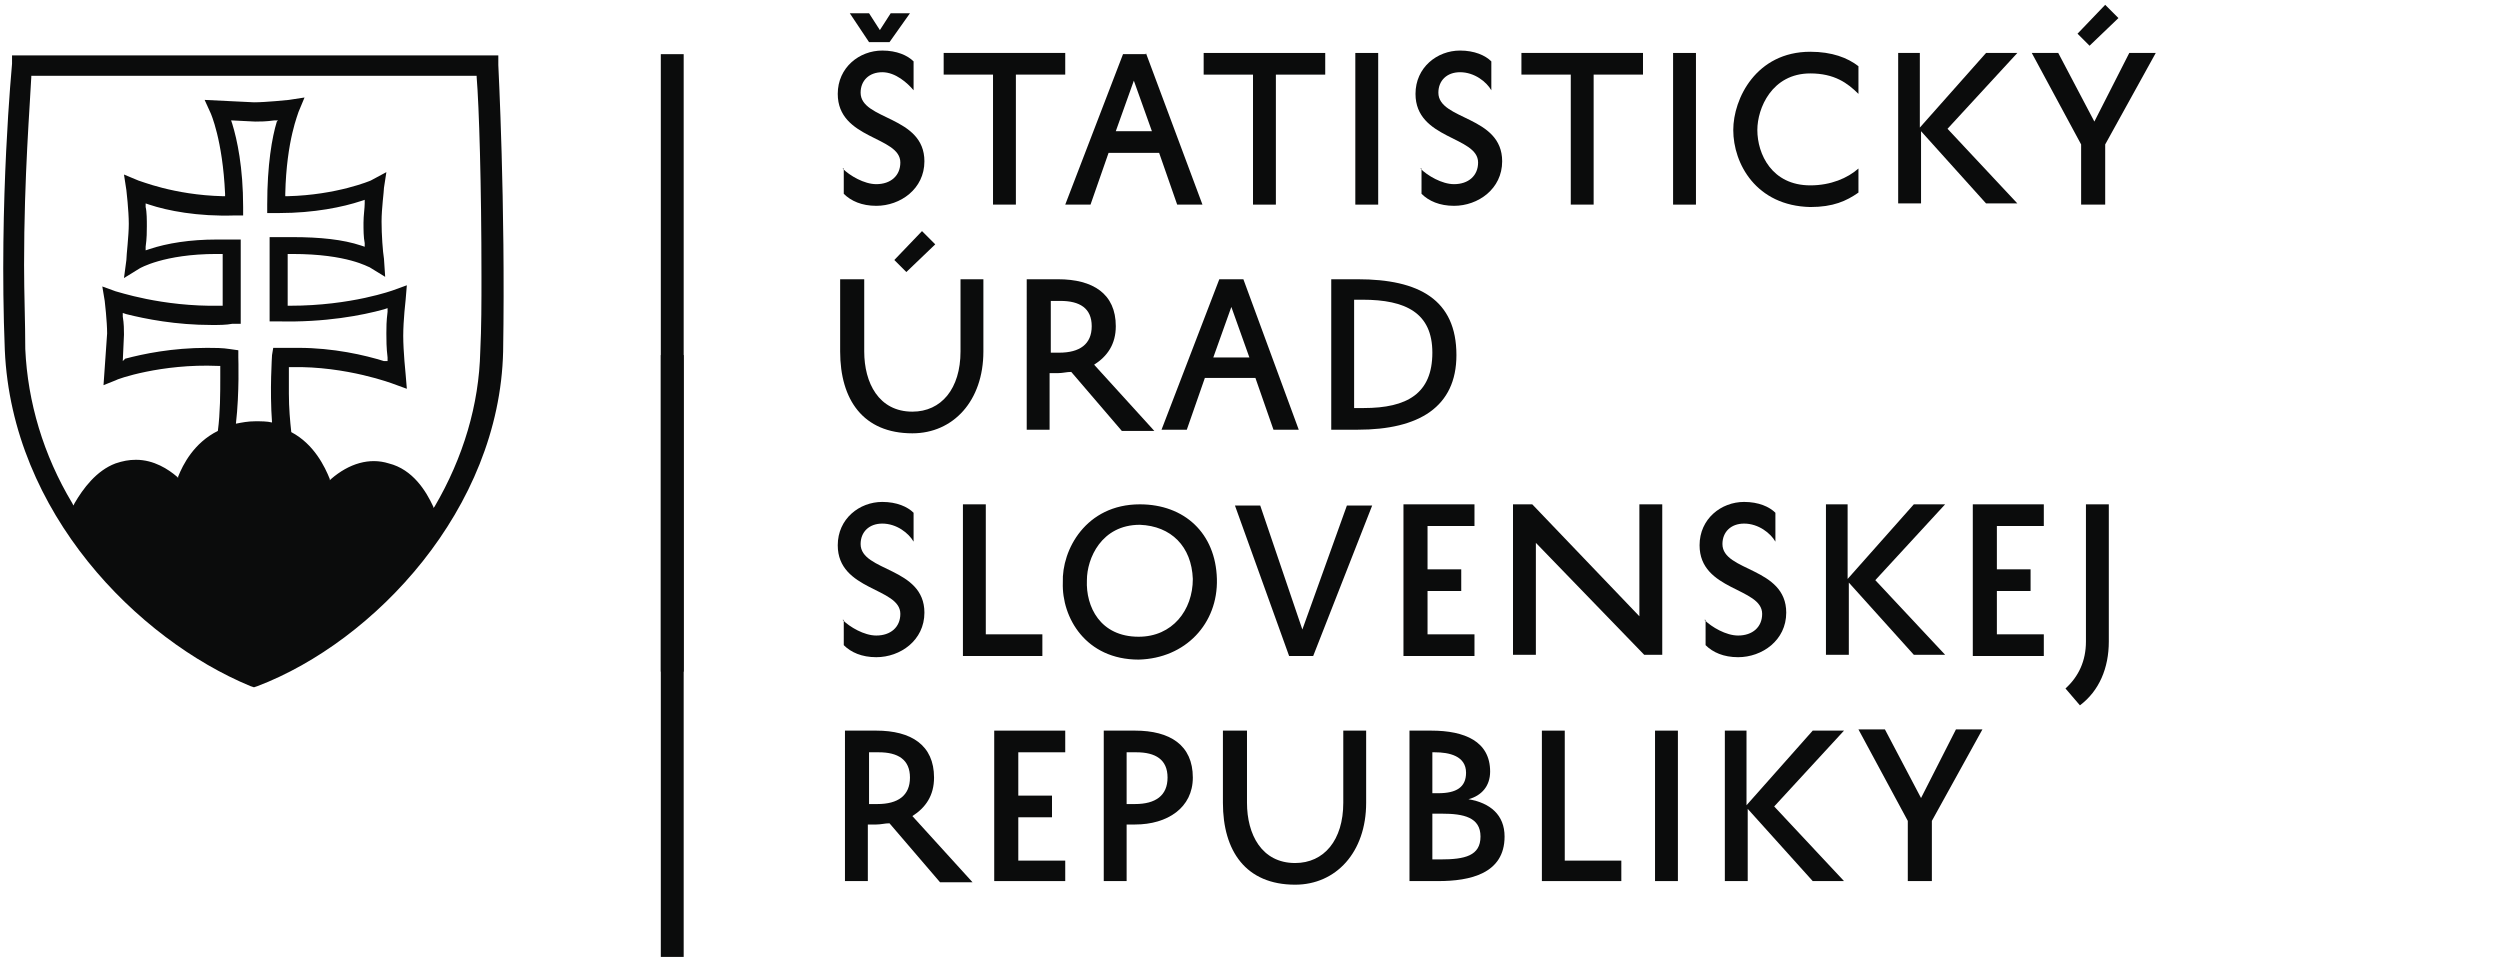
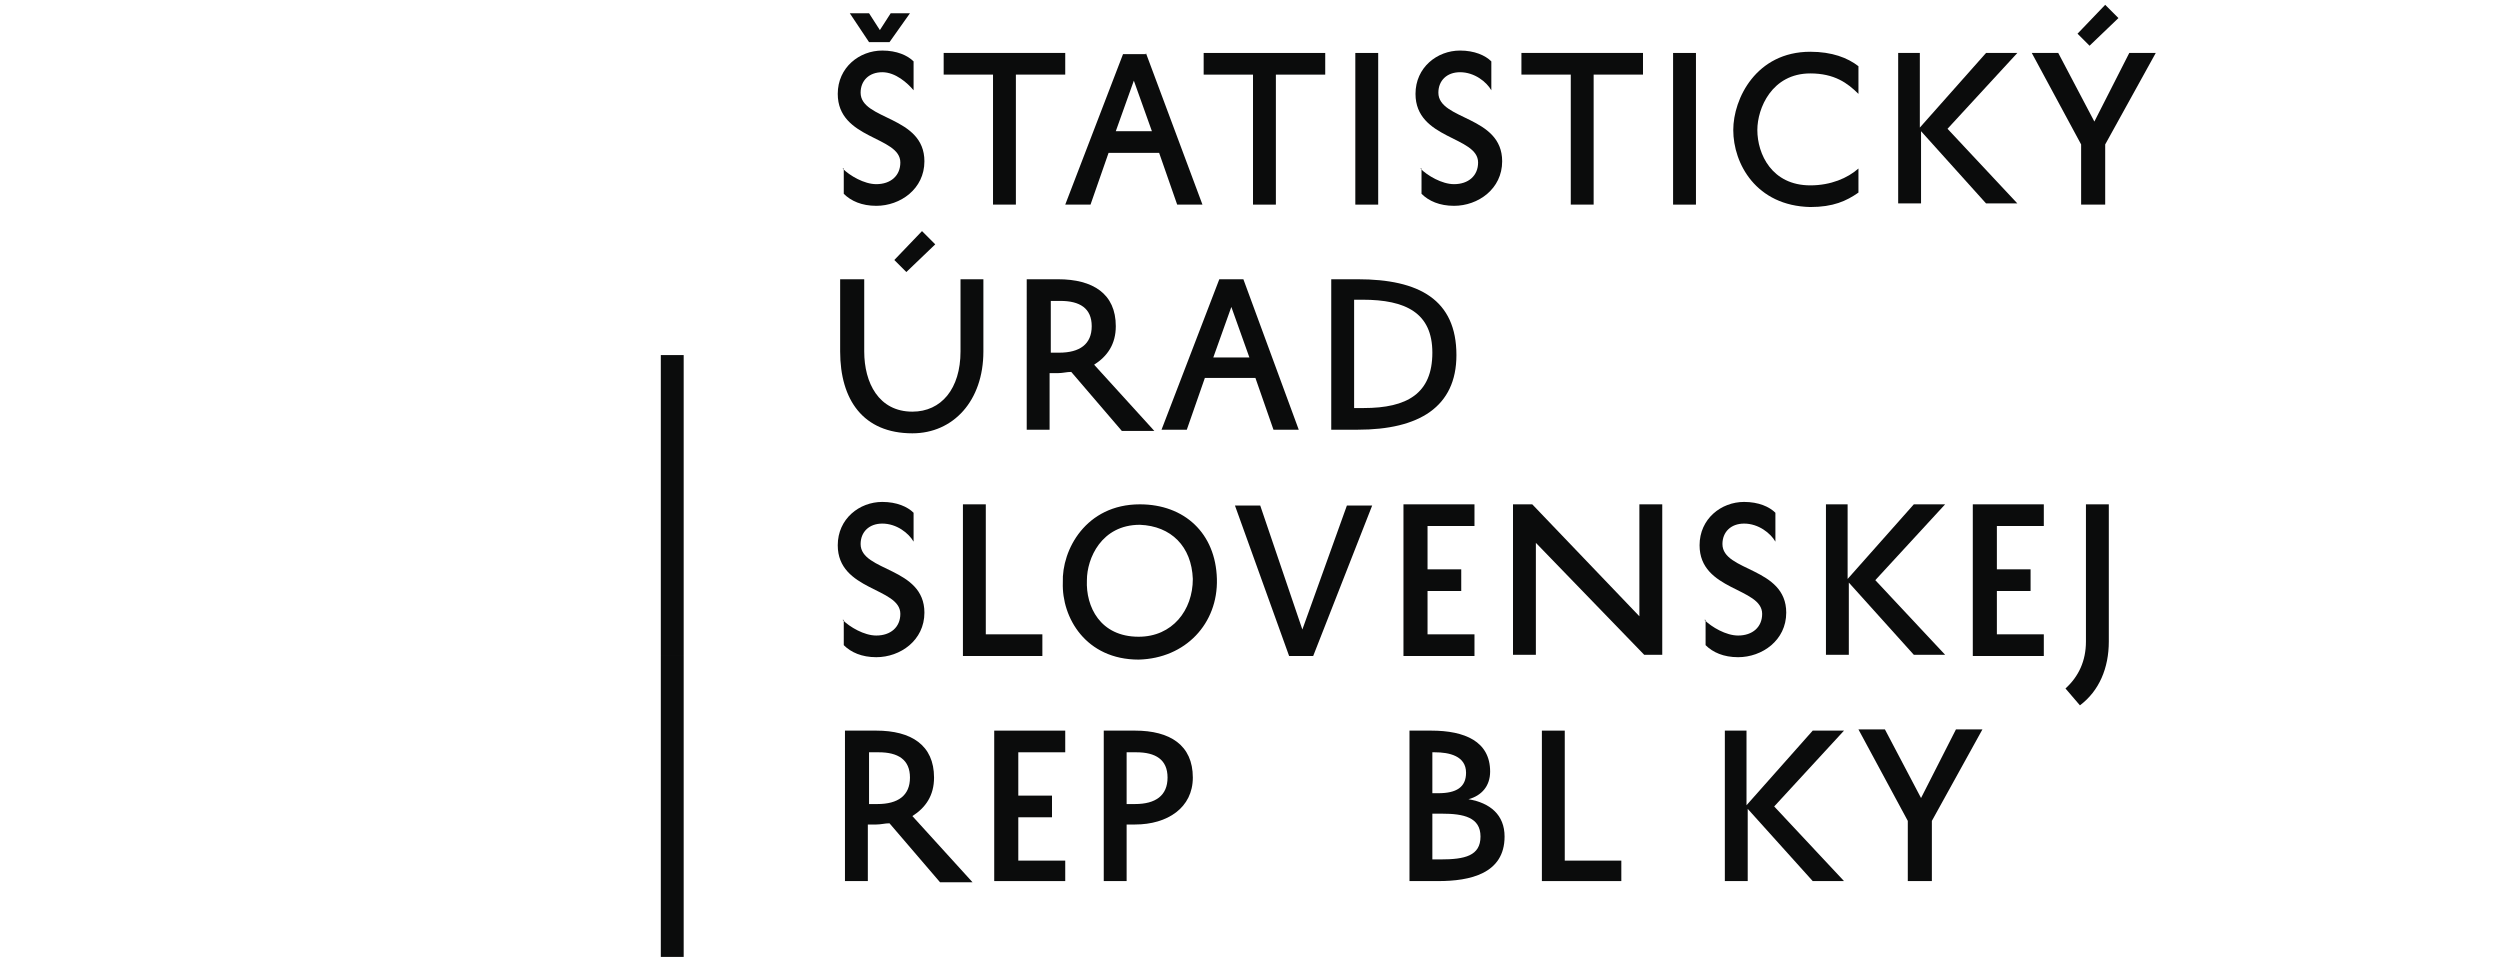
<svg xmlns="http://www.w3.org/2000/svg" version="1.1" id="Vrstva_1" x="0px" y="0px" viewBox="0 0 207.7 80" style="enable-background:new 0 0 207.7 80;" xml:space="preserve">
  <style type="text/css">
	.st0{fill:#0B0C0C;}
</style>
  <g>
    <g>
      <path class="st0" d="M70,14c0.6,0.6,1.8,1.3,2.8,1.3c1.2,0,2-0.7,2-1.8c0-2.2-5.2-1.9-5.2-5.7c0-2.2,1.8-3.6,3.7-3.6    c1.2,0,2.1,0.4,2.6,0.9v2.4C75.4,6.9,74.4,6,73.3,6c-1.1,0-1.8,0.7-1.8,1.7c0,2.3,5.3,1.9,5.3,5.7c0,2.3-2,3.7-4,3.7    c-1.2,0-2.1-0.4-2.7-1V14z M75.6,1.1l-1.7,2.4h-1.7l-1.6-2.4h1.6l0.9,1.4L74,1.1H75.6z" />
      <path class="st0" d="M78.4,4.4h10.1v1.8h-4.1V17h-1.9V6.2h-4.1V4.4z" />
      <path class="st0" d="M95.2,4.4L99.9,17h-2.1l-1.5-4.3h-4.2L90.6,17h-2.1l4.8-12.5H95.2z M92.7,10.9h3l-1.5-4.2L92.7,10.9z" />
      <path class="st0" d="M100,4.4h10.1v1.8H106V17h-1.9V6.2H100V4.4z" />
      <path class="st0" d="M114.5,4.4V17h-1.9V4.4H114.5z" />
      <path class="st0" d="M118,14c0.6,0.6,1.8,1.3,2.8,1.3c1.2,0,2-0.7,2-1.8c0-2.2-5.2-1.9-5.2-5.7c0-2.2,1.8-3.6,3.7-3.6    c1.2,0,2.1,0.4,2.6,0.9v2.4c-0.4-0.7-1.4-1.5-2.6-1.5c-1.1,0-1.8,0.7-1.8,1.7c0,2.3,5.3,1.9,5.3,5.7c0,2.3-2,3.7-4,3.7    c-1.2,0-2.1-0.4-2.7-1V14z" />
      <path class="st0" d="M126.4,4.4h10.1v1.8h-4.1V17h-1.9V6.2h-4.1V4.4z" />
      <path class="st0" d="M140.9,4.4V17H139V4.4H140.9z" />
      <path class="st0" d="M144,10.8c0-2.6,1.9-6.5,6.4-6.5c1.8,0,3.1,0.5,4,1.2v2.3c-0.9-0.9-2-1.7-4-1.7c-3.2,0-4.4,2.9-4.4,4.7    c0,2,1.2,4.6,4.4,4.6c1.7,0,3.1-0.6,4-1.4v2c-1,0.7-2.1,1.2-4,1.2C145.9,17.1,144,13.6,144,10.8L144,10.8z" />
      <path class="st0" d="M159.5,4.4v6.2l5.5-6.2h2.6l-5.8,6.3l5.8,6.2h-2.6l-5.4-6v6h-1.9V4.4H159.5z" />
      <path class="st0" d="M174.8,17h-1.9v-5l-4.1-7.6h2.2l3,5.7l2.9-5.7h2.2l-4.2,7.6V17z M173.6,3.8l-1-1l2.3-2.4l1.1,1.1L173.6,3.8z" />
      <path class="st0" d="M71.8,23.2v6c0,2.6,1.2,5,4,5c2.4,0,4-1.9,4-5v-6h1.9v6c0,4.1-2.5,6.8-5.9,6.8c-4.1,0-6-2.8-6-6.8v-6H71.8z     M75.3,22.6l-1-1l2.3-2.4l1.1,1.1L75.3,22.6z" />
      <path class="st0" d="M89,30.9c-0.4,0-0.7,0.1-1.1,0.1h-0.7v4.7h-1.9V23.2h2.6c2.9,0,4.8,1.2,4.8,3.9c0,1.5-0.7,2.5-1.8,3.2l5,5.5    h-2.7L89,30.9z M87.2,29.3H88c1.7,0,2.7-0.7,2.7-2.2c0-1.5-1-2.1-2.6-2.1h-0.8V29.3z" />
      <path class="st0" d="M103.3,23.2l4.6,12.5h-2.1l-1.5-4.3h-4.2l-1.5,4.3h-2.1l4.8-12.5H103.3z M100.8,29.7h3l-1.5-4.2L100.8,29.7z" />
      <path class="st0" d="M110.6,35.7V23.2h2.2c5.1,0,8.2,1.7,8.2,6.3c0,4.3-3.1,6.2-8.2,6.2H110.6z M112.5,33.9h0.8    c3.6,0,5.7-1.2,5.7-4.6c0-3.3-2.2-4.4-5.8-4.4h-0.7V33.9z" />
      <path class="st0" d="M70,51.5c0.6,0.6,1.8,1.3,2.8,1.3c1.2,0,2-0.7,2-1.8c0-2.2-5.2-1.9-5.2-5.7c0-2.2,1.8-3.6,3.7-3.6    c1.2,0,2.1,0.4,2.6,0.9v2.4c-0.4-0.7-1.4-1.5-2.6-1.5c-1.1,0-1.8,0.7-1.8,1.7c0,2.3,5.3,1.9,5.3,5.7c0,2.3-2,3.7-4,3.7    c-1.2,0-2.1-0.4-2.7-1V51.5z" />
      <path class="st0" d="M86.6,54.5H80V41.9h1.9v10.8h4.7V54.5z" />
      <path class="st0" d="M94.7,41.9c3.7,0,6.3,2.4,6.4,6.2c0.1,3.7-2.6,6.6-6.5,6.7c-4.4,0-6.4-3.5-6.3-6.4    C88.2,45.7,90.2,41.9,94.7,41.9z M94.6,52.9c2.8,0,4.5-2.2,4.5-4.8c-0.1-2.7-1.8-4.4-4.4-4.5c-3.2,0-4.4,2.8-4.4,4.6    C90.2,50.4,91.4,52.9,94.6,52.9z" />
      <path class="st0" d="M108.2,52.3l3.7-10.3h2.1l-4.9,12.5h-2l-4.5-12.5h2.1L108.2,52.3z" />
      <path class="st0" d="M122.5,54.5h-5.9V41.9h5.9v1.8h-3.9v3.6h2.8v1.8h-2.8v3.6h3.9V54.5z" />
      <path class="st0" d="M138.1,41.9v12.5h-1.5l-9-9.3v9.3h-1.9V41.9h1.6l8.9,9.3v-9.3H138.1z" />
      <path class="st0" d="M141.6,51.5c0.6,0.6,1.8,1.3,2.8,1.3c1.2,0,2-0.7,2-1.8c0-2.2-5.2-1.9-5.2-5.7c0-2.2,1.8-3.6,3.7-3.6    c1.2,0,2.1,0.4,2.6,0.9v2.4c-0.4-0.7-1.4-1.5-2.6-1.5c-1.1,0-1.8,0.7-1.8,1.7c0,2.3,5.3,1.9,5.3,5.7c0,2.3-2,3.7-4,3.7    c-1.2,0-2.1-0.4-2.7-1V51.5z" />
      <path class="st0" d="M153.5,41.9v6.2l5.5-6.2h2.6l-5.8,6.3l5.8,6.2h-2.6l-5.4-6v6h-1.9V41.9H153.5z" />
      <path class="st0" d="M169.8,54.5h-5.9V41.9h5.9v1.8h-3.9v3.6h2.8v1.8h-2.8v3.6h3.9V54.5z" />
      <path class="st0" d="M171.6,57.2c1.1-1,1.7-2.3,1.7-3.9V41.9h1.9v11.4c0,2.2-0.8,4.1-2.4,5.3L171.6,57.2z" />
      <path class="st0" d="M73.9,68.4c-0.4,0-0.7,0.1-1.1,0.1h-0.7v4.7h-1.9V60.7h2.6c2.9,0,4.8,1.2,4.8,3.9c0,1.5-0.7,2.5-1.8,3.2    l5,5.5h-2.7L73.9,68.4z M72.2,66.8h0.7c1.7,0,2.7-0.7,2.7-2.2c0-1.5-1-2.1-2.6-2.1h-0.8V66.8z" />
      <path class="st0" d="M88.5,73.2h-5.9V60.7h5.9v1.8h-3.9v3.6h2.8v1.8h-2.8v3.6h3.9V73.2z" />
      <path class="st0" d="M93.6,68.5v4.7h-1.9V60.7h2.6c2.9,0,4.8,1.2,4.8,3.9c0,2.5-2.1,3.9-4.8,3.9H93.6z M93.6,66.8h0.7    c1.7,0,2.7-0.7,2.7-2.2c0-1.5-1-2.1-2.6-2.1h-0.8V66.8z" />
-       <path class="st0" d="M103.6,60.7v6c0,2.6,1.2,5,4,5c2.4,0,4-1.9,4-5v-6h1.9v6c0,4.1-2.5,6.8-5.9,6.8c-4.1,0-6-2.8-6-6.8v-6H103.6z    " />
      <path class="st0" d="M117.1,73.2V60.7h1.8c2.8,0,4.9,0.9,4.9,3.4c0,1.2-0.7,2-1.8,2.3c1.8,0.3,3,1.3,3,3.1c0,3.1-2.9,3.7-5.5,3.7    H117.1z M119.5,65.9c1.5,0,2.3-0.5,2.3-1.7c0-1.4-1.4-1.7-2.6-1.7H119v3.4H119.5z M119.8,67.6H119v3.8h0.7c2,0,3.3-0.3,3.3-1.9    S121.6,67.6,119.8,67.6z" />
      <path class="st0" d="M134.7,73.2h-6.6V60.7h1.9v10.8h4.7V73.2z" />
-       <path class="st0" d="M139.4,60.7v12.5h-1.9V60.7H139.4z" />
      <path class="st0" d="M145.1,60.7v6.2l5.5-6.2h2.6l-5.8,6.3l5.8,6.2h-2.6l-5.4-6v6h-1.9V60.7H145.1z" />
      <path class="st0" d="M160.4,73.2h-1.9v-5l-4.1-7.6h2.2l3,5.7l2.9-5.7h2.2l-4.2,7.6V73.2z" />
    </g>
-     <rect x="54.9" y="4.5" class="st0" width="1.9" height="51.3" />
    <rect x="54.9" y="29.5" class="st0" width="1.9" height="25" />
    <rect x="54.9" y="54.5" class="st0" width="1.9" height="25" />
    <g>
      <g>
-         <path class="st0" d="M40,23c0,2.1,0,4.2-0.1,6.2c-0.1,4.4-1.4,8.8-3.8,12.9L36,42.2L36,42.1c-0.6-1.3-1.7-3.1-3.7-3.6     c-1.6-0.5-3.3,0-4.8,1.3l-0.1,0.1l0-0.1c-0.4-1-1.3-2.9-3.2-3.9c-0.1-0.9-0.2-2-0.2-3.2c0-0.6,0-1.3,0-2l0-0.2l0.2,0     c4.6-0.1,8.5,1.4,8.5,1.4l1.1,0.4l-0.1-1.2c0,0-0.2-1.9-0.2-3.2c0-1.3,0.2-3,0.2-3l0.1-1.2l-1.1,0.4c0,0-3.5,1.3-8.6,1.3h-0.2     l0-0.2v-4.1l0.4,0c4.6,0,6.3,1.1,6.4,1.1l1.3,0.8l-0.1-1.5c-0.1-0.6-0.2-2-0.2-3.1c0-1.1,0.2-2.5,0.2-2.8l0.2-1.3L30.8,15     c0,0-2.8,1.2-6.9,1.3l-0.2,0l0-0.2c0.1-4.5,1.1-6.7,1.1-6.8l0.5-1.2L24,8.3c0,0-1.9,0.2-2.9,0.2L17,8.3l0.5,1.1     c0,0,1,2.2,1.2,6.7l0,0.2l-0.2,0c-4.1-0.1-6.9-1.3-7-1.3l-1.2-0.5l0.2,1.3c0,0,0.2,1.7,0.2,2.8c0,1-0.2,2.6-0.2,3l-0.2,1.5     l1.3-0.8c0,0,2-1.2,6.4-1.2l0.5,0v4.3l-0.2,0c-4.9,0.1-8.6-1.2-8.7-1.2l-1.1-0.4L8.7,25c0,0,0.2,1.7,0.2,2.7L8.6,32l1-0.4     c0.1-0.1,3.8-1.4,8.5-1.2l0.2,0l0,0.2c0,0.2,0,0.5,0,0.8c0,1.2,0,2.9-0.2,4.4c-2,1-2.9,2.8-3.3,3.8l0,0.1l-0.1-0.1     c-0.7-0.6-1.9-1.4-3.4-1.4c-0.6,0-1.1,0.1-1.7,0.3c-1.6,0.6-2.7,2.1-3.4,3.3L6.1,42L6,41.8c-2.4-4-3.7-8.4-3.9-12.8     C2.1,26.8,2,24.4,2,22C2,14.6,2.5,8.6,2.6,6.4l0-0.1h37l0,0.1C39.8,8.8,40,15.3,40,23 M19.8,29.7l0-0.6L19.1,29     c-0.6-0.1-1.3-0.1-1.9-0.1c-2.9,0-5.3,0.5-6.8,0.9L10.2,30l0.1-2.2c0-0.4,0-0.9-0.1-1.5l0-0.3l0.3,0.1c1.6,0.4,4.1,0.9,7.1,0.9     c0.6,0,1.2,0,1.7-0.1l0.7,0v-7l-0.7,0c-0.4,0-0.9,0-1.3,0c-2.2,0-4.1,0.3-5.6,0.8l-0.3,0.1l0-0.3c0.1-0.7,0.1-1.3,0.1-1.7     c0-0.5,0-1.2-0.1-1.6l0-0.3l0.3,0.1c1.5,0.5,4,1,7.1,0.9l0.7,0v-0.7c0-3.3-0.5-5.6-0.9-6.9l-0.1-0.3l2,0.1c0.4,0,0.9,0,1.6-0.1     l0.3,0L23,10.1c-0.4,1.3-0.8,3.6-0.8,6.9v0.7l1,0c2.9,0,5.3-0.5,6.8-1l0.3-0.1l0,0.3c0,0.4-0.1,1-0.1,1.6c0,0.6,0,1.2,0.1,1.7     l0,0.3l-0.3-0.1c-1.5-0.5-3.4-0.7-5.7-0.7c-0.4,0-0.8,0-1.2,0l-0.7,0v7l0.7,0c3.9,0.1,7-0.5,8.8-1l0.3-0.1l0,0.3     c-0.1,0.8-0.1,1.3-0.1,1.8c0,0.5,0,1.2,0.1,2l0,0.3L31.9,30c-1.6-0.5-4.2-1.1-7.1-1.1c-0.5,0-1,0-1.5,0l-0.6,0l-0.1,0.6     c0,0.1-0.2,2.9,0,5.6c-0.4-0.1-0.9-0.1-1.4-0.1c-0.6,0-1.1,0.1-1.6,0.2C19.9,32.6,19.8,29.8,19.8,29.7 M41.8,29.2     C42,16.9,41.4,5.5,41.4,5.4l0-0.8H1L1,5.3c0,0.1-1.1,11.3-0.6,23.8c0.6,13.5,11,24,20.4,27.9l0.3,0.1l0.3-0.1     C31.1,53.3,41.5,42.3,41.8,29.2" />
-       </g>
+         </g>
    </g>
  </g>
  <g>
</g>
  <g>
</g>
  <g>
</g>
  <g>
</g>
  <g>
</g>
  <g>
</g>
</svg>